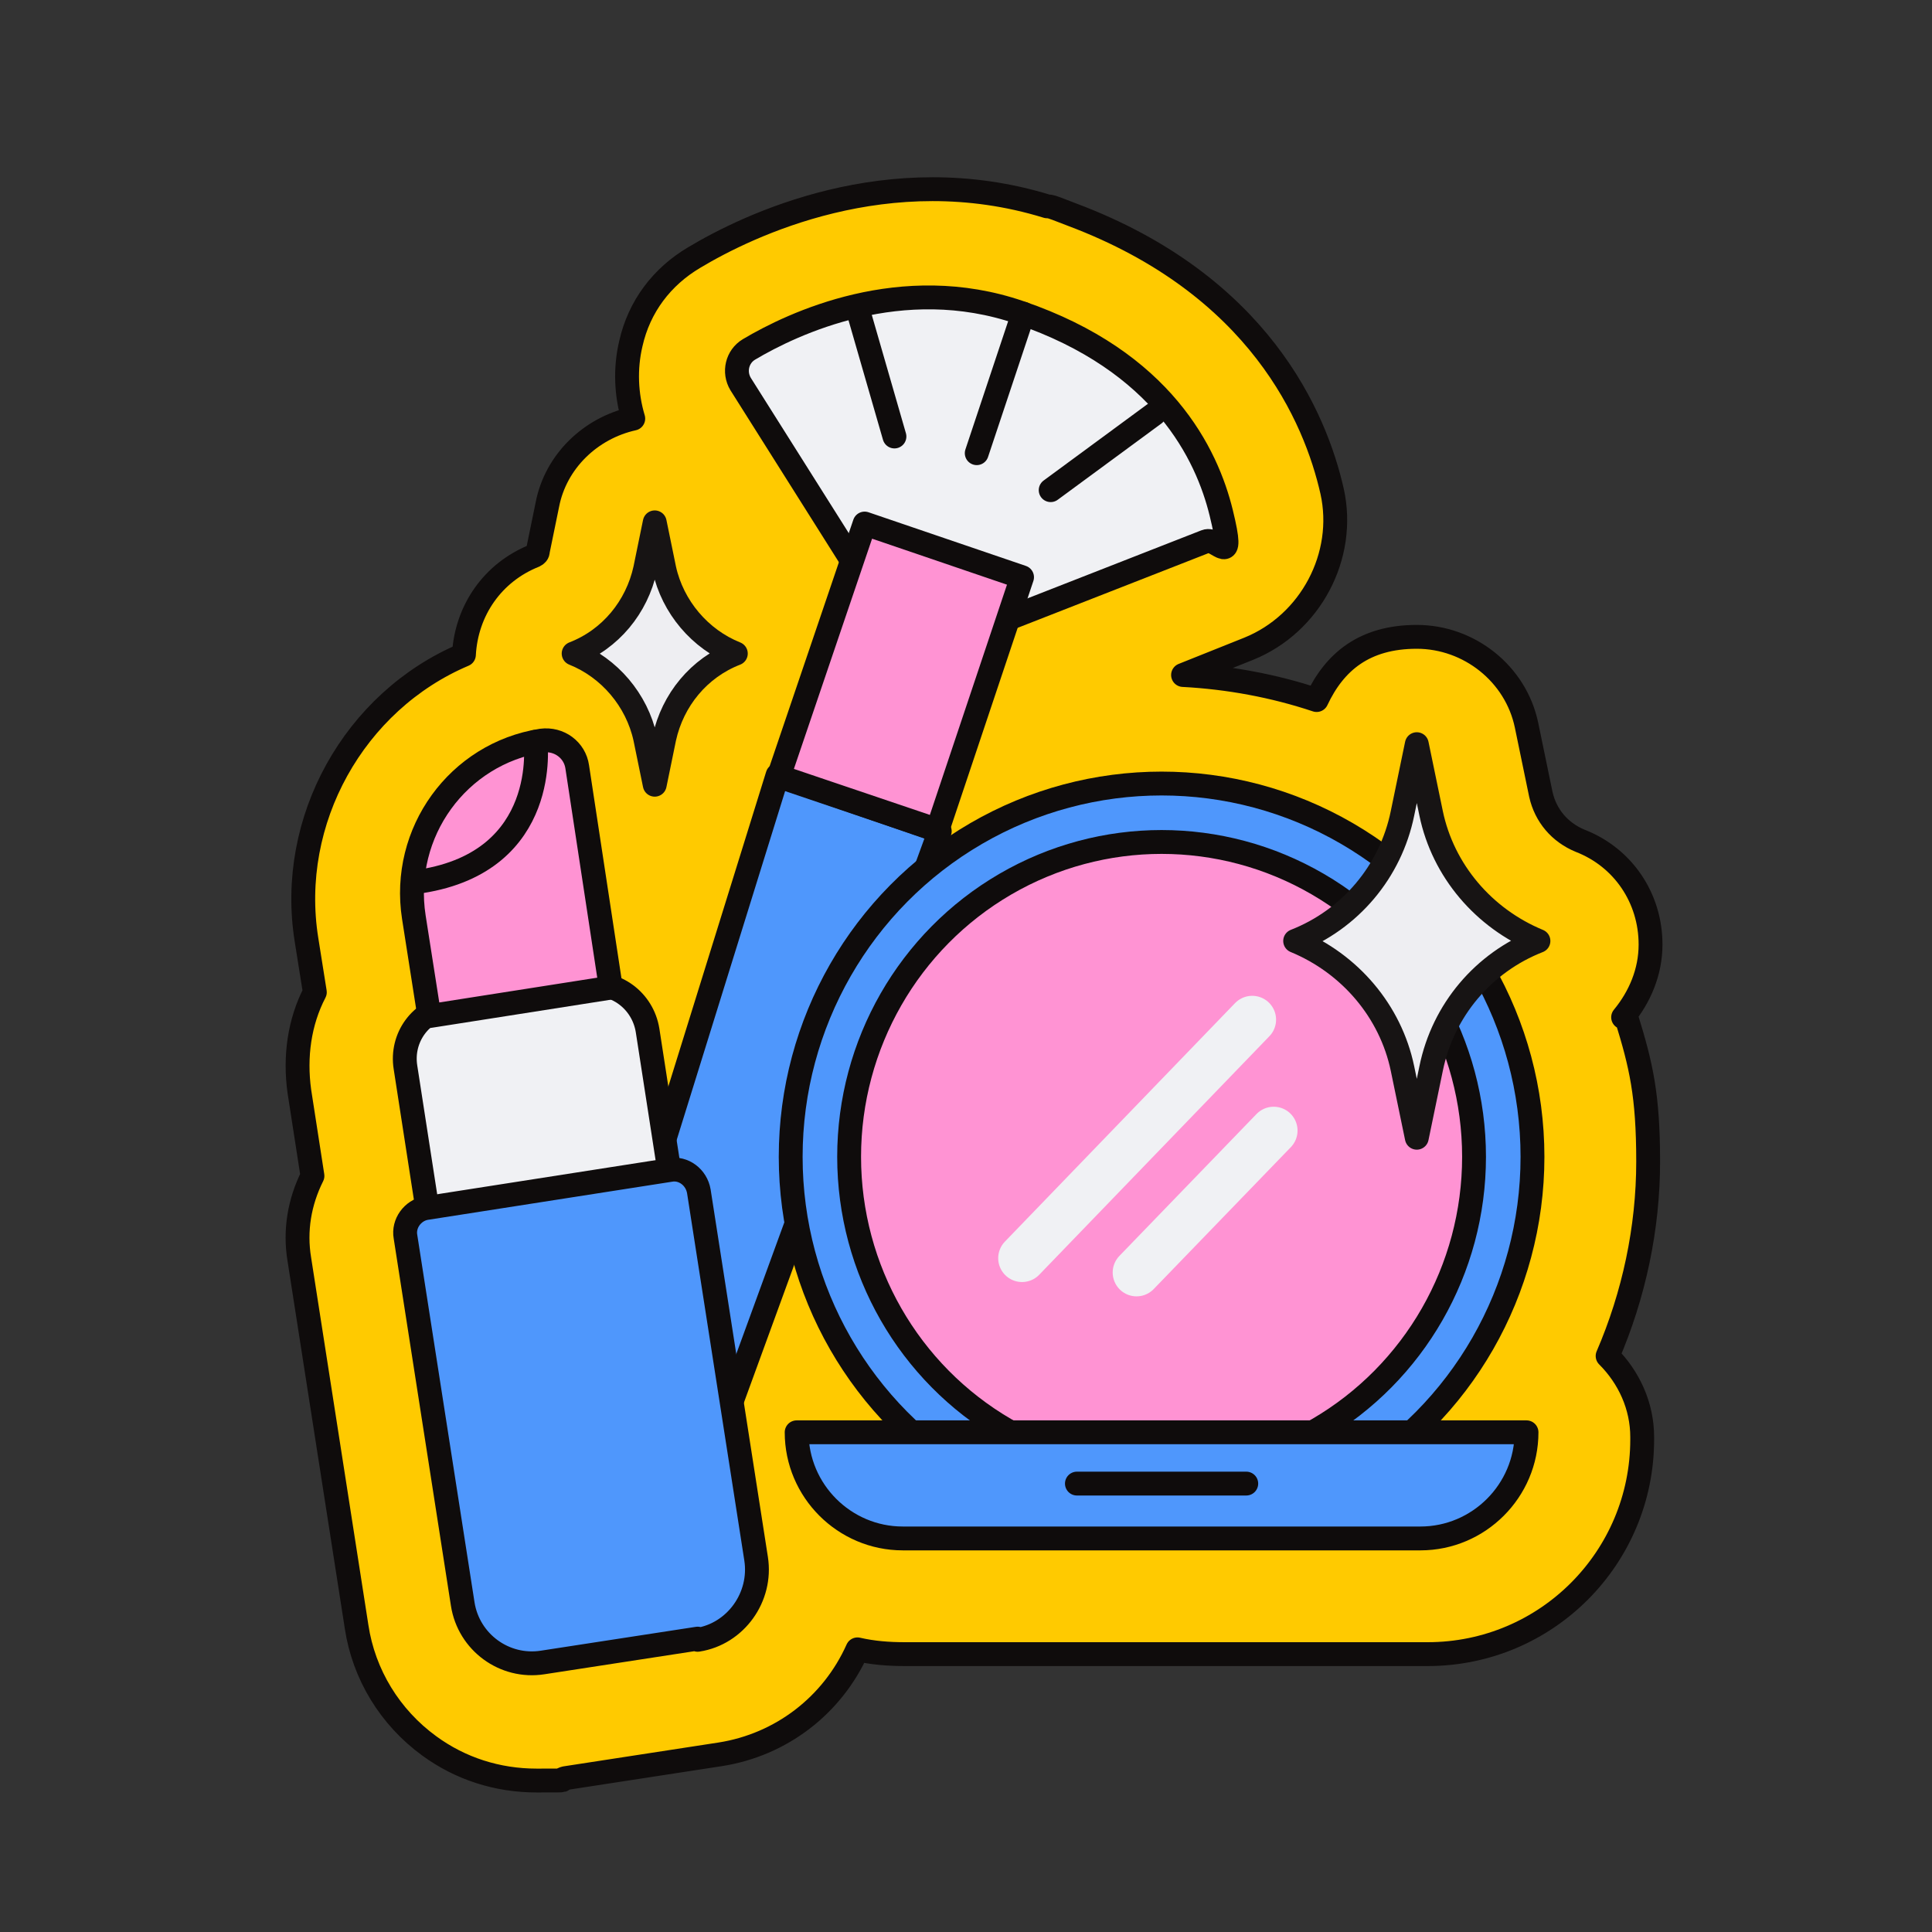
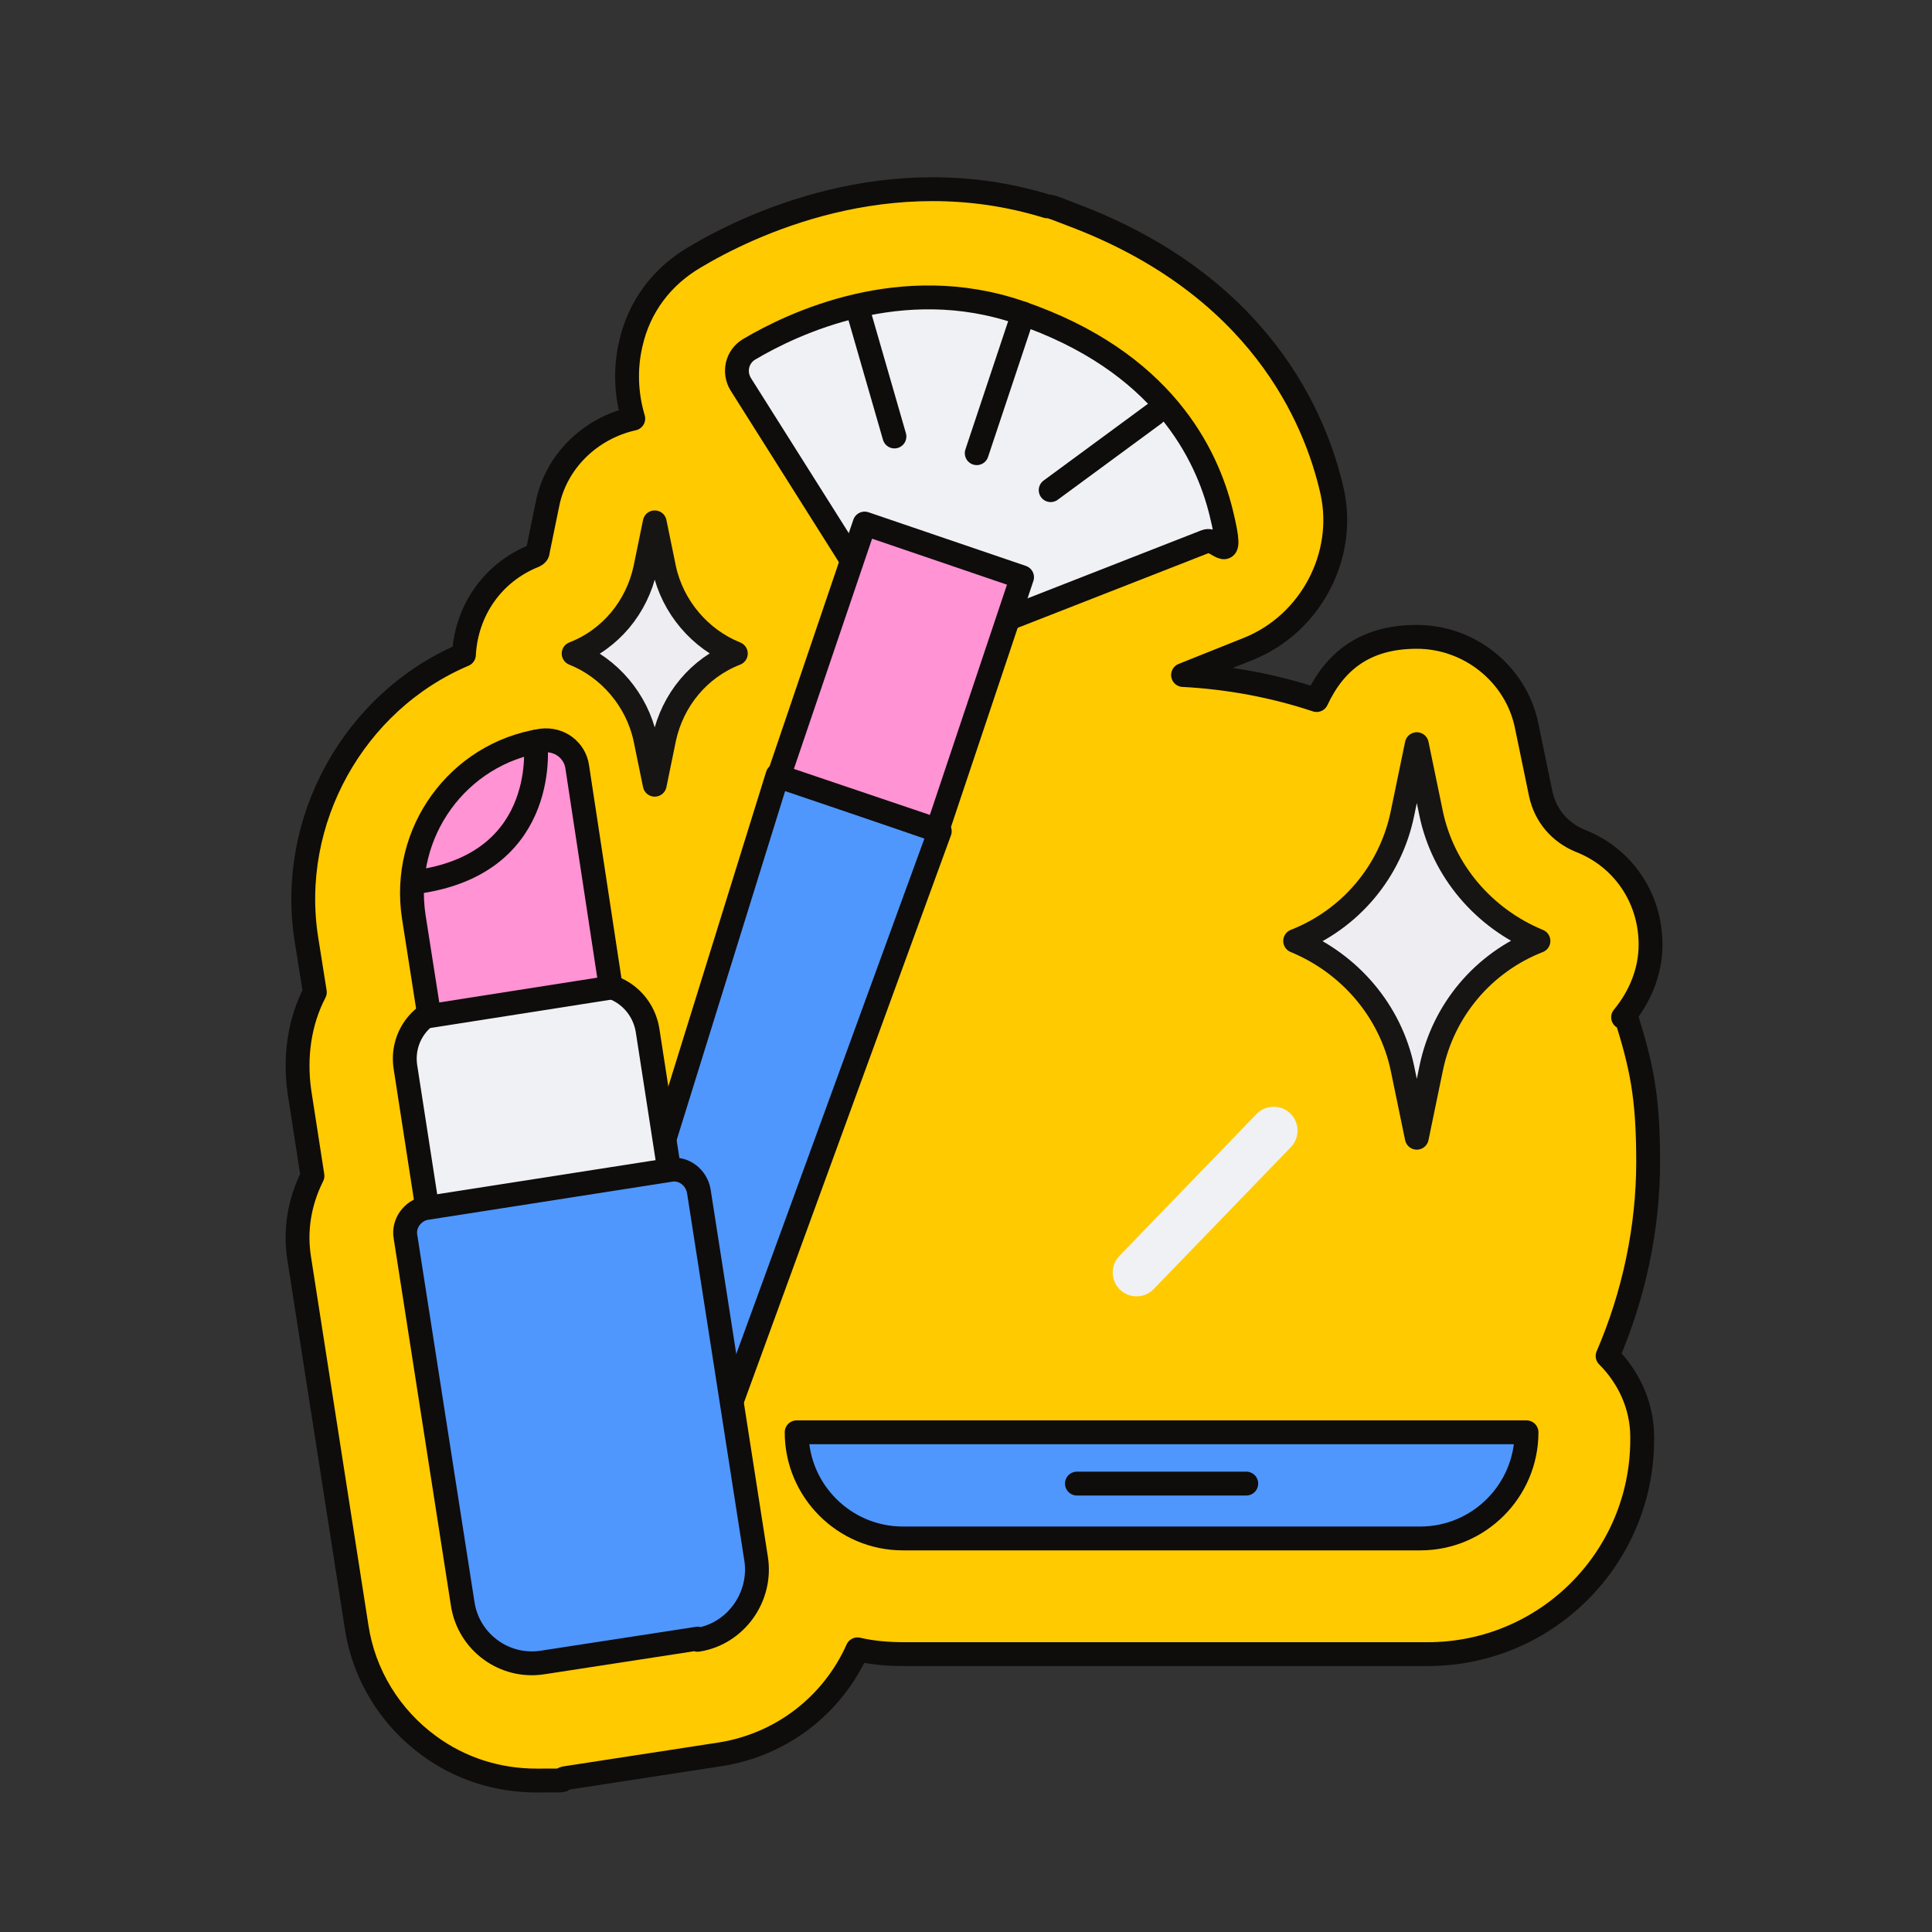
<svg xmlns="http://www.w3.org/2000/svg" id="Layer_1" version="1.1" viewBox="0 0 162 162">
  <rect x="0" y="0" width="162" height="162" fill="#333333" stroke="none" />
  <defs>
    <style>
      .st0, .st1, .st2, .st3, .st4, .st5, .st6 {
        stroke-linecap: round;
        stroke-linejoin: round;
      }

      .st0, .st1, .st2, .st4, .st5, .st6 {
        stroke-width: 2px;
      }

      .st0, .st1, .st2, .st5, .st6 {
        stroke: #0f0c0c;
      }

      .st0, .st3 {
        fill: none;
      }

      .st1 {
        fill: #ffca00;
      }

      .st2 {
        fill: #f0f1f4;
      }

      .st3 {
        stroke: #f0f1f4;
        stroke-width: 4px;
      }

      .st4 {
        fill: #eeeef2;
        stroke: #171414;
      }

      .st5 {
        fill: #4f97fc;
      }

      .st6 {
        fill: #ff93d3;
      }
    </style>
  </defs>
  <path class="st1" d="M136.1,85.3c1.4-1.7,2.3-3.8,2.3-6.1,0-3.9-2.3-7.3-5.9-8.7-1.7-.7-2.9-2.1-3.3-3.9l-1.2-5.8c-.9-4.3-4.8-7.4-9.2-7.4s-6.9,2.1-8.4,5.3c-3.6-1.2-7.4-1.9-11.2-2.1l5.5-2.2c5.2-2.1,8.2-7.8,7-13.2-1.4-6.2-6.1-17.3-21.8-23.2l-1.3-.5c-.3-.1-.5-.2-.8-.2-13.3-4.1-25.1,1.6-29.6,4.3-2.7,1.6-4.6,4.1-5.3,7.2-.5,2.1-.4,4.3.2,6.3-3.6.8-6.5,3.6-7.2,7.2l-.8,3.9c0,.2-.1.3-.3.4-3.5,1.4-5.7,4.6-5.9,8.3-9.2,3.9-14.8,13.9-13.2,23.9l.7,4.4c-1.3,2.5-1.7,5.4-1.3,8.3l1.1,7.1c-1.1,2.2-1.5,4.6-1.1,7l4.8,30.8c.6,4,2.8,7.6,6.1,10,2.6,1.9,5.7,2.9,9,2.9s1.6,0,2.4-.2l13-2c5.1-.8,9.4-4.1,11.5-8.8,1.3.3,2.6.4,4,.4h43.8c10,0,18-8.1,18-18v-.2c0-2.6-1.1-5-2.9-6.8,2.2-5.1,3.4-10.7,3.4-16.3s-.6-8.1-1.8-12Z" />
  <g>
    <path class="st2" d="M75.6,53.6l-13.5-21.4c-.6-1-.3-2.3.7-2.9,3.7-2.2,12.8-6.5,22.7-3.1,12,4.1,15.7,11.9,16.9,16.8s-.3,2-1.3,2.4l-23,9c-.9.4-2,0-2.5-.8Z" />
    <path class="st5" d="M49.4,134.1h0c-2.9-1-4.5-4.1-3.5-7l19.3-62.1,13.6,4.7-22.3,61.1c-1,2.9-4.2,4.4-7.1,3.4Z" />
    <polygon class="st6" points="78.6 69.6 65.3 65.1 72.5 43.9 85.7 48.4 78.6 69.6" />
    <g>
      <line class="st0" x1="85.8" y1="26.3" x2="81.9" y2="38" />
      <g>
        <line class="st0" x1="72" y1="26.2" x2="75" y2="36.6" />
        <line class="st0" x1="96.8" y1="34.7" x2="88.1" y2="41.1" />
      </g>
    </g>
  </g>
  <g>
-     <ellipse class="st5" cx="97.4" cy="97" rx="31.1" ry="31.3" />
-     <ellipse class="st6" cx="97.4" cy="97" rx="26.2" ry="26.4" />
    <path class="st5" d="M66.8,120.1h61.2c0,4.9-4,8.9-8.9,8.9h-43.4c-4.9,0-8.9-4-8.9-8.9h0Z" />
-     <line class="st3" x1="105" y1="85.5" x2="85.7" y2="105.5" />
    <line class="st3" x1="106.8" y1="94.8" x2="95.3" y2="106.7" />
    <line class="st0" x1="90.3" y1="124.4" x2="104.5" y2="124.4" />
  </g>
  <g>
    <path class="st2" d="M53.2,108.3l-11.5,1.8c-2.4.4-4.7-1.3-5.1-3.8l-2.6-16.8c-.4-2.5,1.3-4.8,3.7-5.1l11.5-1.8c2.4-.4,4.7,1.3,5.1,3.8l2.6,16.8c.4,2.5-1.3,4.8-3.7,5.1Z" />
    <path class="st6" d="M51.3,82.8l-15.3,2.4-1.3-8.3c-1.1-7.1,3.7-13.7,10.7-14.8h0c1.5-.2,2.8.8,3,2.2l2.8,18.4Z" />
    <path class="st0" d="M44.9,62.2s1.3,10-9.6,11.7" />
    <path class="st5" d="M58.5,137.4l-13,2c-3.2.5-6.2-1.7-6.7-4.9l-4.8-30.8c-.2-1.1.6-2.2,1.7-2.4l20.5-3.2c1.1-.2,2.2.6,2.4,1.8l4.8,30.8c.5,3.2-1.7,6.3-4.9,6.8Z" />
  </g>
  <path class="st4" d="M129,78.9h0s0,0,0,0c-4.6,1.8-8,5.8-9,10.7l-1.2,5.8-1.2-5.8c-1-4.8-4.4-8.8-9-10.7h0s0,0,0,0c4.6-1.8,8-5.8,9-10.7l1.2-5.8,1.2,5.8c1,4.8,4.4,8.8,9,10.7Z" />
  <path class="st4" d="M61.7,54.8h0,0c-3.1,1.2-5.3,3.9-6,7.1l-.8,3.9-.8-3.9c-.7-3.2-3-5.9-6-7.1h0,0c3.1-1.2,5.3-3.9,6-7.1l.8-3.9.8,3.9c.7,3.2,3,5.9,6,7.1Z" />
</svg>